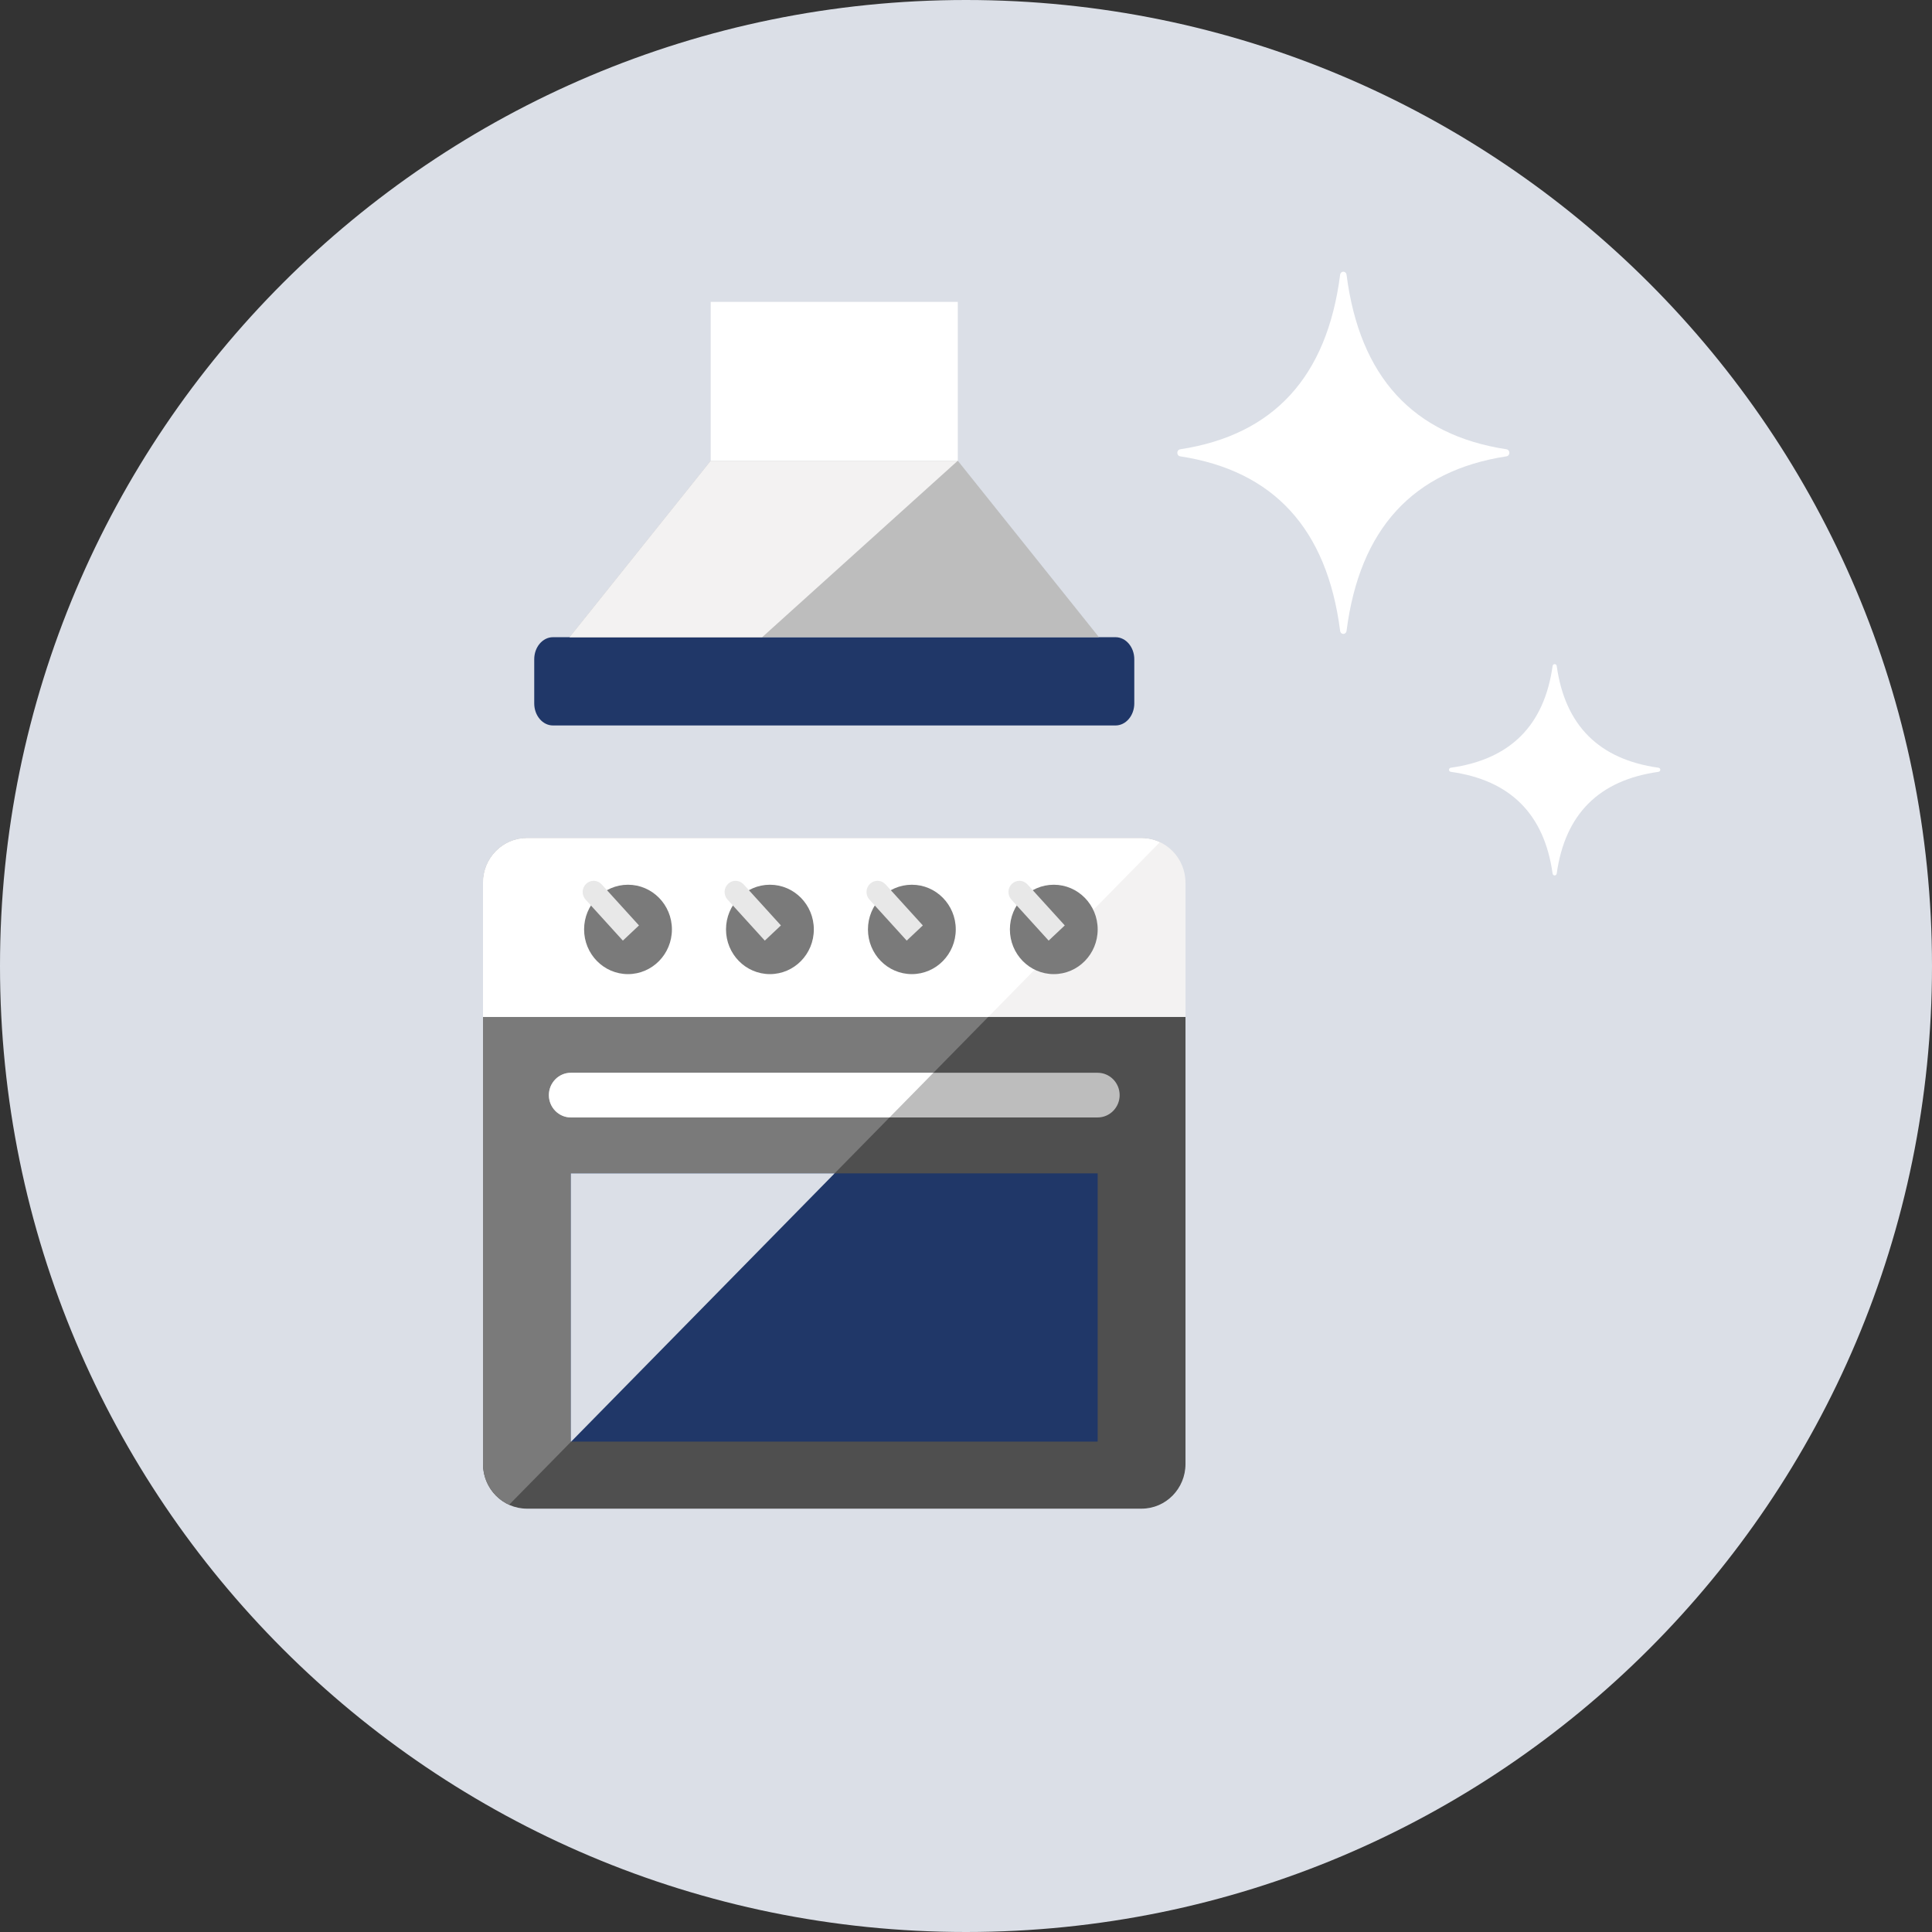
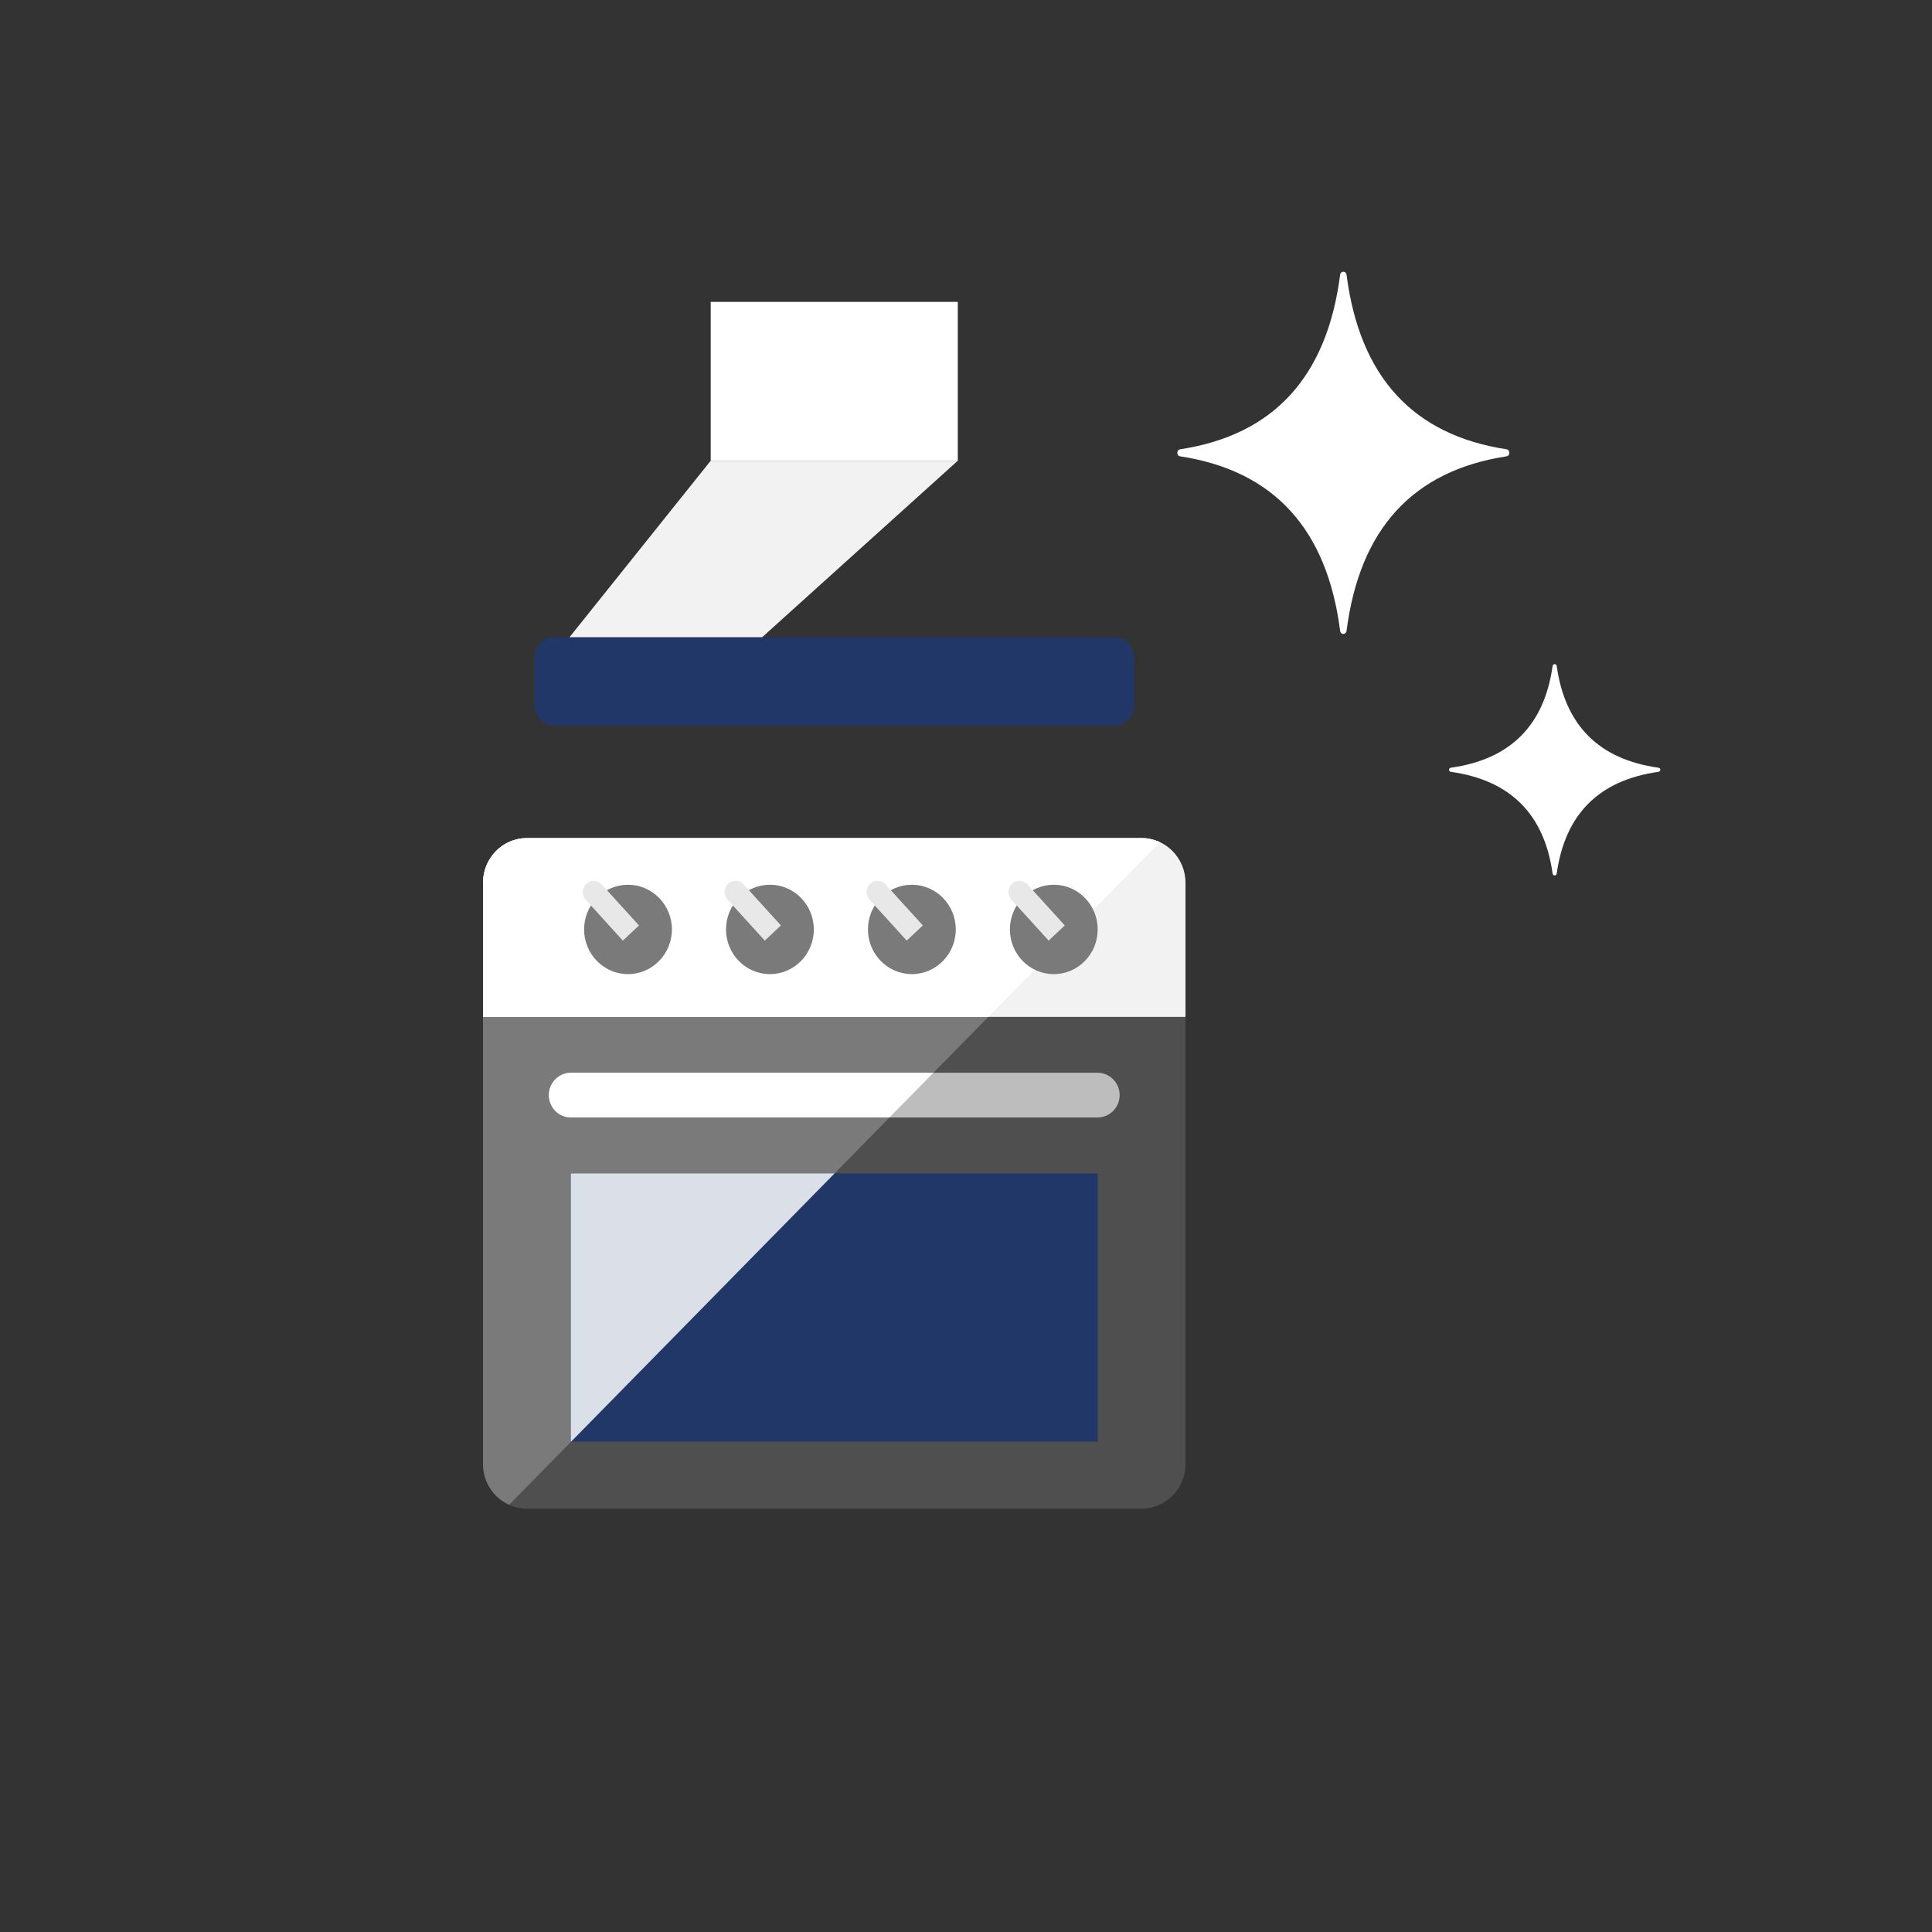
<svg xmlns="http://www.w3.org/2000/svg" width="64" height="64" viewBox="0 0 64 64" fill="none">
  <rect x="0" y="0" width="64" height="64" fill="#333333" stroke="none" />
-   <path d="M0 32C0 14.327 14.327 0 32 0C49.673 0 64 14.327 64 32C64 49.673 49.673 64 32 64C14.327 64 0 49.673 0 32Z" fill="#DBDFE7" />
  <path fill-rule="evenodd" clip-rule="evenodd" d="M49.903 15.117C46.807 15.592 45.042 17.517 44.607 20.894C44.588 21.035 44.411 21.035 44.393 20.894C43.958 17.517 42.193 15.592 39.097 15.117C38.968 15.097 38.968 14.903 39.097 14.883C42.193 14.409 43.958 12.482 44.393 9.105C44.411 8.965 44.588 8.965 44.607 9.105C45.042 12.482 46.807 14.409 49.903 14.883C50.032 14.903 50.032 15.097 49.903 15.117Z" fill="white" />
  <path fill-rule="evenodd" clip-rule="evenodd" d="M54.938 25.568C52.968 25.845 51.845 26.968 51.568 28.938C51.556 29.02 51.443 29.02 51.432 28.938C51.155 26.968 50.032 25.845 48.061 25.568C47.98 25.556 47.98 25.444 48.061 25.432C50.032 25.155 51.155 24.031 51.432 22.061C51.443 21.98 51.556 21.98 51.568 22.061C51.845 24.031 52.968 25.155 54.938 25.432C55.02 25.444 55.02 25.556 54.938 25.568Z" fill="white" />
  <path fill-rule="evenodd" clip-rule="evenodd" d="M37.575 23.301C37.575 23.704 37.296 24.032 36.953 24.032H18.318C17.975 24.032 17.697 23.704 17.697 23.301V21.839C17.697 21.436 17.975 21.108 18.318 21.108H36.953C37.296 21.108 37.575 21.436 37.575 21.839V23.301Z" fill="#203768" />
-   <path fill-rule="evenodd" clip-rule="evenodd" d="M18.866 21.108L23.543 15.262H31.728L36.405 21.108H18.866Z" fill="#BDBDBD" />
  <path fill-rule="evenodd" clip-rule="evenodd" d="M23.543 10H31.728V15.262H23.543V10Z" fill="white" />
  <path fill-rule="evenodd" clip-rule="evenodd" d="M31.728 15.262H23.543L18.866 21.108H25.248L31.728 15.262Z" fill="#F3F2F2" />
  <path fill-rule="evenodd" clip-rule="evenodd" d="M16 33.685V48.495C16 49.312 16.651 49.976 17.454 49.976H37.817C38.62 49.976 39.271 49.312 39.271 48.495V33.685H16Z" fill="#4F4F4F" />
  <path fill-rule="evenodd" clip-rule="evenodd" d="M37.817 27.762H17.454C16.651 27.762 16 28.425 16 29.243V48.495C16 49.099 16.356 49.617 16.866 49.847L38.421 27.9C38.237 27.813 38.033 27.762 37.817 27.762Z" fill="#7A7A7A" />
  <path fill-rule="evenodd" clip-rule="evenodd" d="M37.817 27.762H17.454C16.651 27.762 16 28.425 16 29.243V33.686H39.271V29.243C39.271 28.425 38.62 27.762 37.817 27.762Z" fill="#F3F2F2" />
  <path fill-rule="evenodd" clip-rule="evenodd" d="M36.362 47.755H18.909V38.869H36.362V47.755Z" fill="#203768" />
  <path fill-rule="evenodd" clip-rule="evenodd" d="M17.454 27.762C16.651 27.762 16 28.425 16 29.243V33.686H32.738L38.421 27.9C38.237 27.813 38.033 27.762 37.817 27.762H17.454Z" fill="white" />
  <path fill-rule="evenodd" clip-rule="evenodd" d="M37.09 36.277C37.09 36.684 36.762 37.017 36.362 37.017H18.909C18.509 37.017 18.182 36.684 18.182 36.277C18.182 35.87 18.509 35.537 18.909 35.537H36.362C36.762 35.537 37.09 35.87 37.09 36.277Z" fill="#BDBDBD" />
  <path fill-rule="evenodd" clip-rule="evenodd" d="M18.909 35.537C18.509 35.537 18.182 35.87 18.182 36.277C18.182 36.684 18.509 37.017 18.909 37.017H29.466L30.92 35.537H18.909Z" fill="white" />
  <path fill-rule="evenodd" clip-rule="evenodd" d="M22.258 30.788C22.258 31.606 21.606 32.269 20.803 32.269C20 32.269 19.349 31.606 19.349 30.788C19.349 29.971 20 29.308 20.803 29.308C21.606 29.308 22.258 29.971 22.258 30.788Z" fill="#7A7A7A" />
  <path fill-rule="evenodd" clip-rule="evenodd" d="M21.167 30.656L20.633 31.159L19.398 29.8C19.262 29.65 19.271 29.416 19.418 29.277C19.489 29.21 19.583 29.174 19.679 29.178C19.776 29.182 19.867 29.225 19.932 29.297L21.167 30.656Z" fill="#E8E8E8" />
  <path fill-rule="evenodd" clip-rule="evenodd" d="M26.959 30.788C26.959 31.606 26.308 32.269 25.505 32.269C24.702 32.269 24.05 31.606 24.05 30.788C24.05 29.971 24.702 29.308 25.505 29.308C26.308 29.308 26.959 29.971 26.959 30.788Z" fill="#7A7A7A" />
  <path fill-rule="evenodd" clip-rule="evenodd" d="M25.869 30.656L25.335 31.159L24.1 29.8C23.964 29.65 23.972 29.416 24.12 29.277C24.191 29.21 24.285 29.174 24.381 29.178C24.477 29.182 24.568 29.225 24.634 29.297L25.869 30.656Z" fill="#E8E8E8" />
  <path fill-rule="evenodd" clip-rule="evenodd" d="M31.661 30.788C31.661 31.606 31.01 32.269 30.206 32.269C29.403 32.269 28.752 31.606 28.752 30.788C28.752 29.971 29.403 29.308 30.206 29.308C31.01 29.308 31.661 29.971 31.661 30.788Z" fill="#7A7A7A" />
  <path fill-rule="evenodd" clip-rule="evenodd" d="M30.57 30.656L30.036 31.159L28.801 29.8C28.665 29.65 28.674 29.416 28.821 29.277C28.892 29.21 28.986 29.174 29.082 29.178C29.179 29.182 29.27 29.225 29.335 29.297L30.57 30.656Z" fill="#E8E8E8" />
  <path fill-rule="evenodd" clip-rule="evenodd" d="M36.362 30.788C36.362 31.606 35.711 32.269 34.908 32.269C34.105 32.269 33.454 31.606 33.454 30.788C33.454 29.971 34.105 29.308 34.908 29.308C35.711 29.308 36.362 29.971 36.362 30.788Z" fill="#7A7A7A" />
  <path fill-rule="evenodd" clip-rule="evenodd" d="M35.272 30.656L34.738 31.159L33.503 29.8C33.367 29.65 33.375 29.416 33.523 29.277C33.594 29.21 33.688 29.174 33.784 29.178C33.88 29.182 33.971 29.225 34.037 29.297L35.272 30.656Z" fill="#E8E8E8" />
  <path fill-rule="evenodd" clip-rule="evenodd" d="M18.909 38.869V47.755H18.921L27.648 38.869H18.909Z" fill="#DBDFE7" />
</svg>